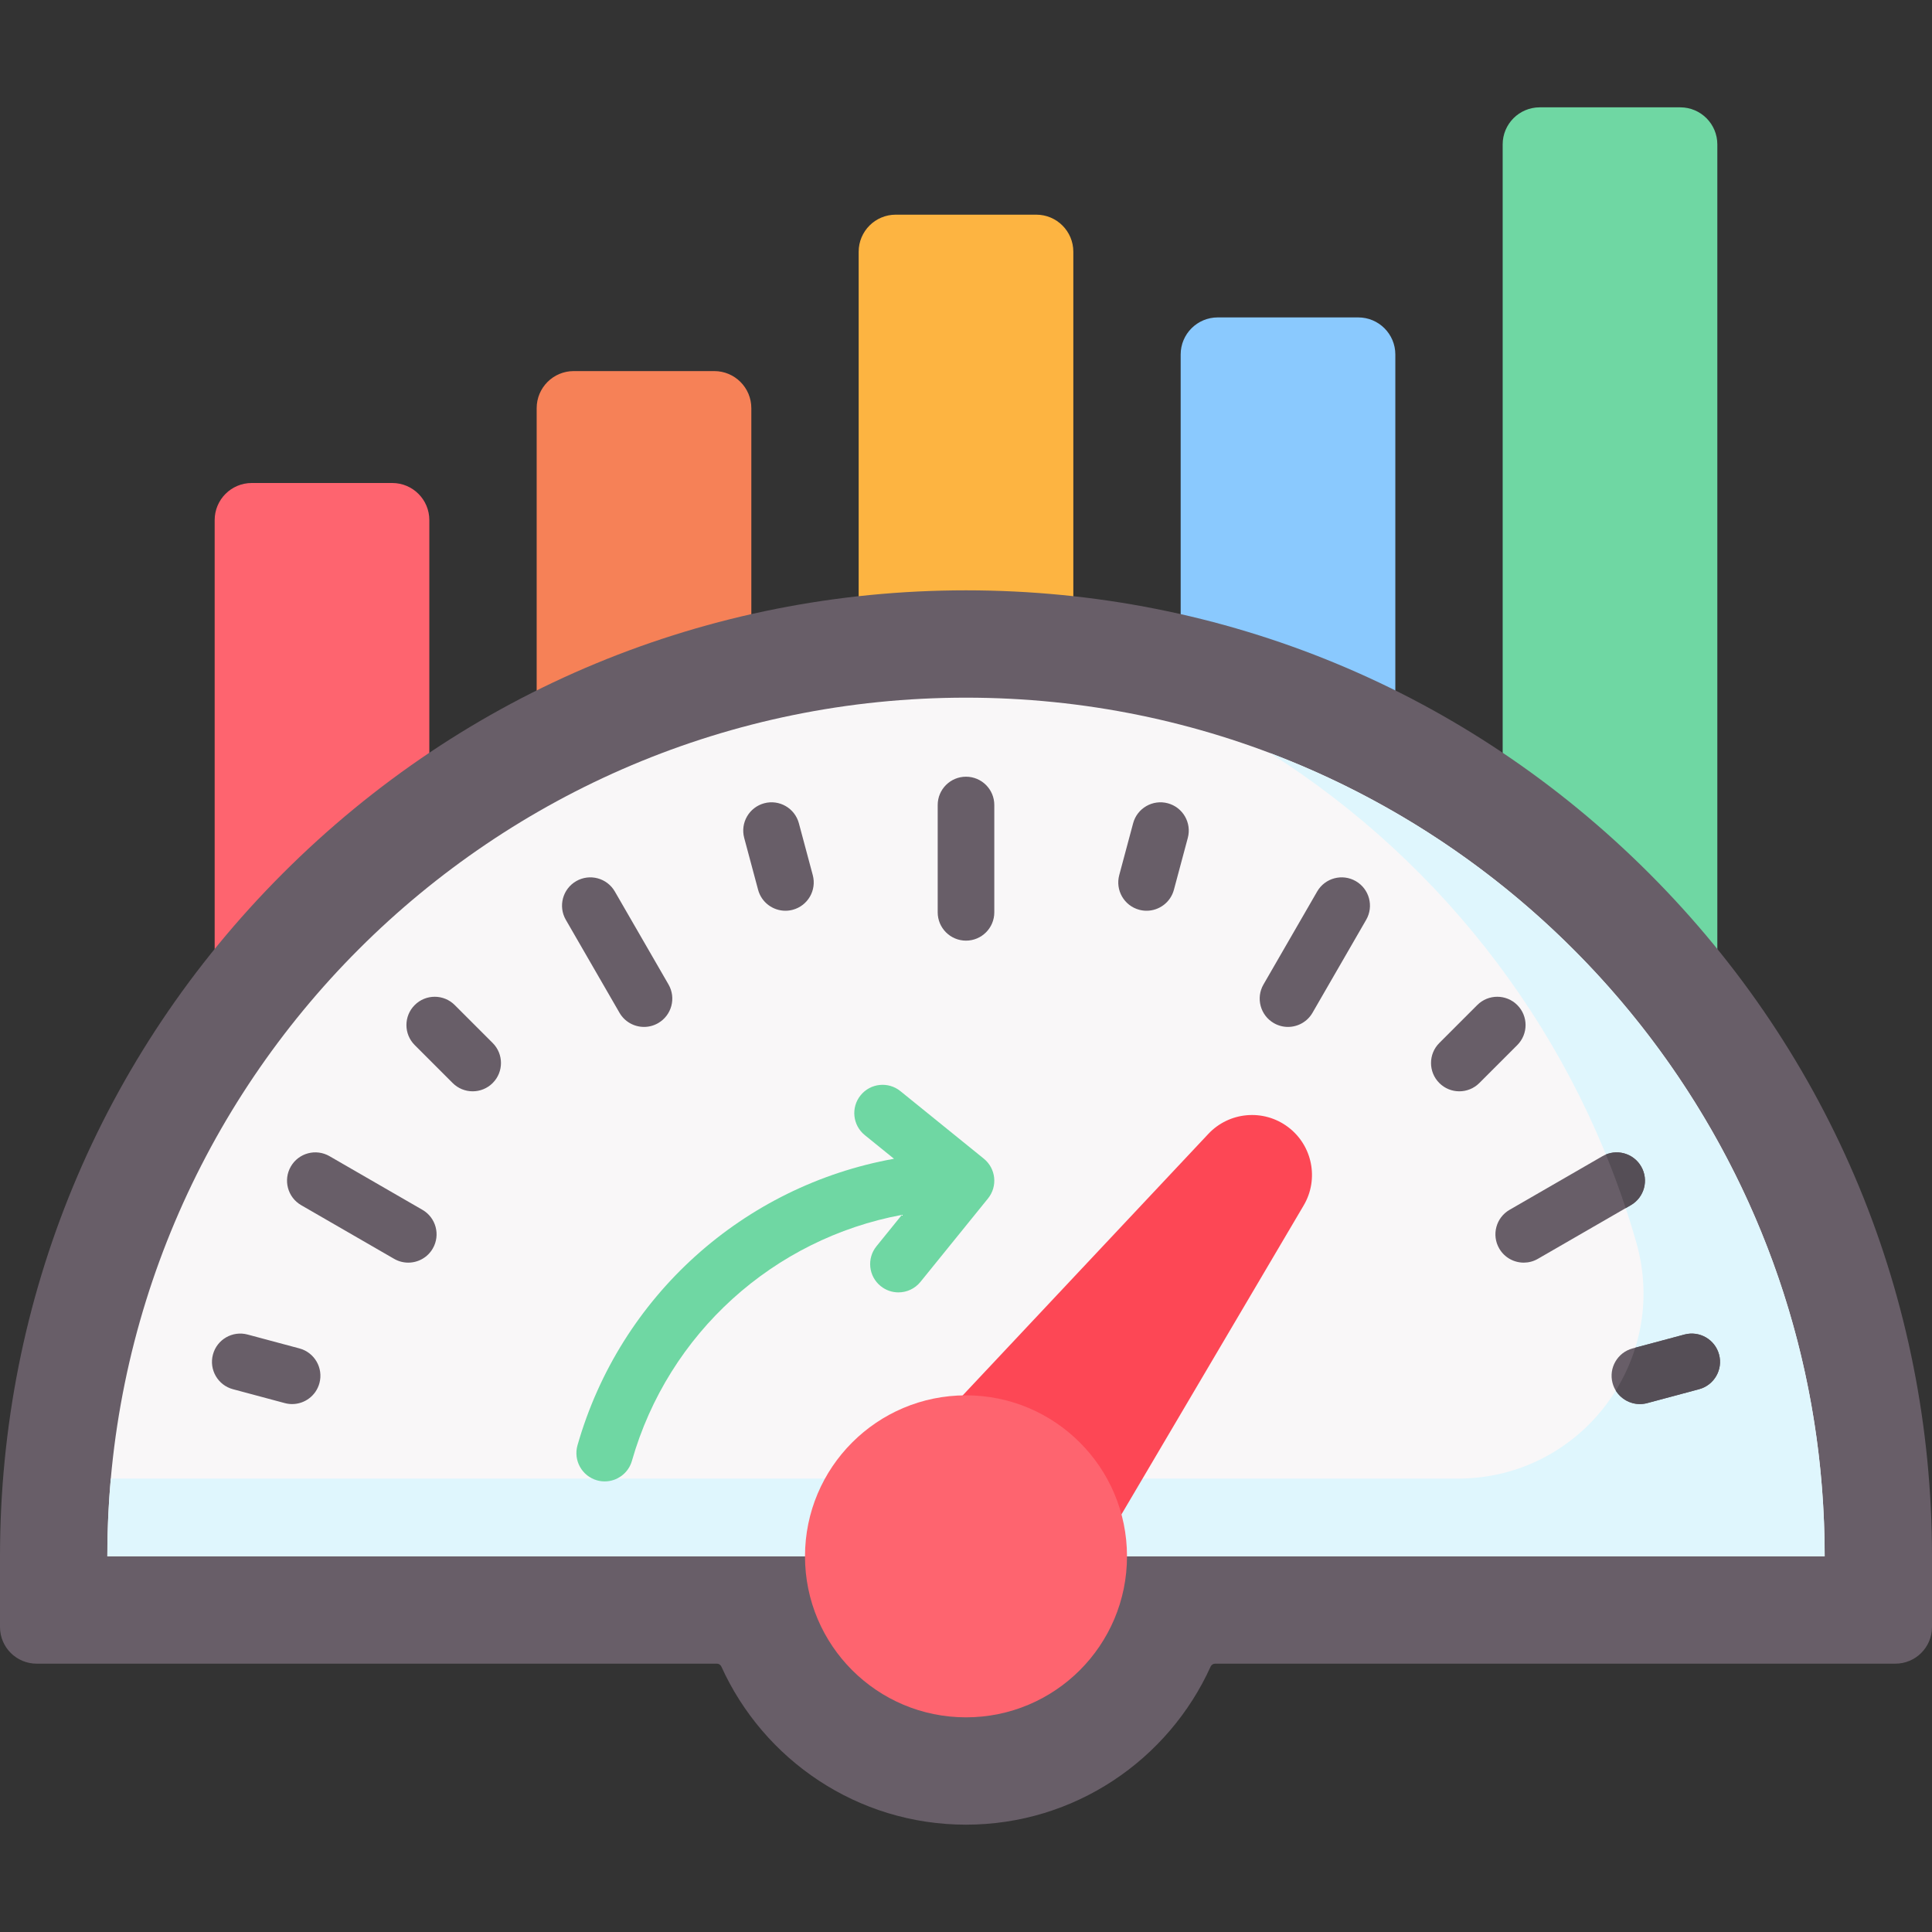
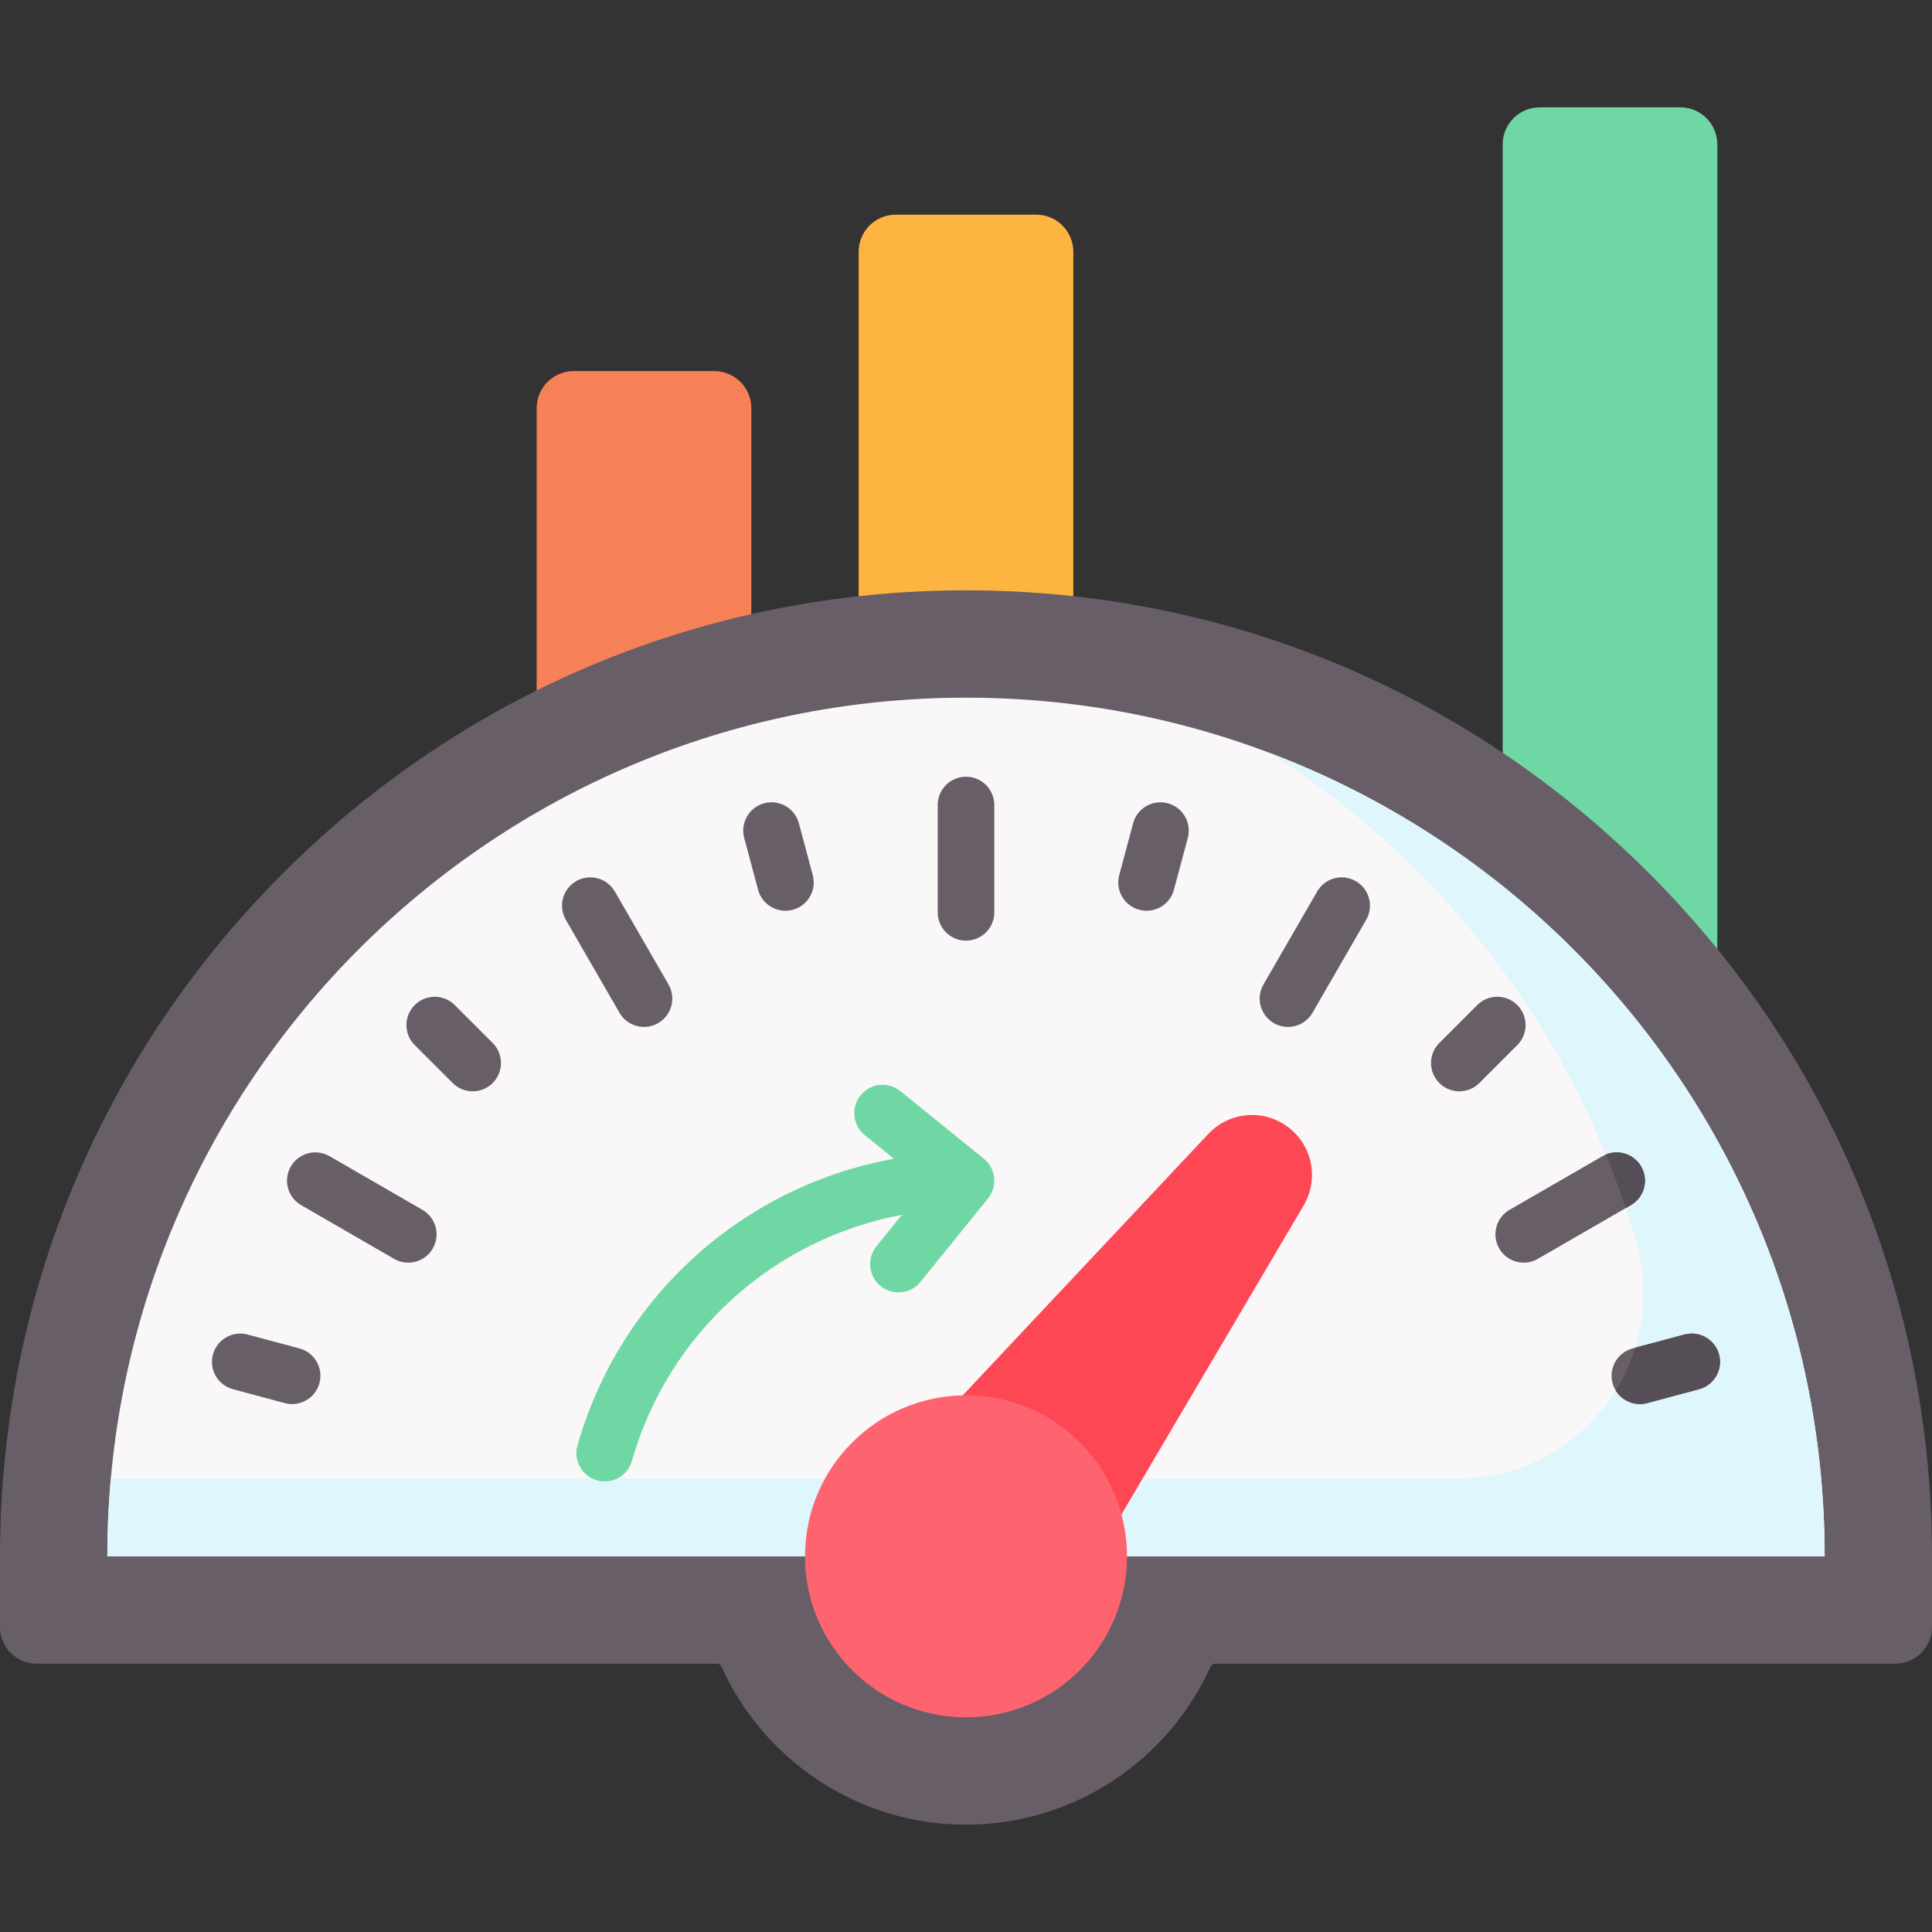
<svg xmlns="http://www.w3.org/2000/svg" id="Capa_1" enable-background="new 0 0 512 512" height="512" viewBox="0 0 512 512" width="512">
  <rect x="0" y="0" width="512" height="512" fill="#333333" stroke="none" />
  <g>
-     <path d="m103.951 327.111h-37.236c-5.427 0-9.826-4.399-9.826-9.826v-179.459c0-5.427 4.399-9.826 9.826-9.826h37.236c5.427 0 9.826 4.399 9.826 9.826v179.458c.001 5.428-4.399 9.827-9.826 9.827z" fill="#fe646f" />
    <path d="m189.285 327.111h-37.236c-5.427 0-9.826-4.399-9.826-9.826v-209.119c0-5.427 4.399-9.826 9.826-9.826h37.236c5.427 0 9.826 4.399 9.826 9.826v209.119c0 5.427-4.399 9.826-9.826 9.826z" fill="#f68157" />
    <path d="m274.618 327.111h-37.236c-5.427 0-9.826-4.399-9.826-9.826v-250.57c0-5.427 4.399-9.826 9.826-9.826h37.236c5.427 0 9.826 4.399 9.826 9.826v250.57c0 5.427-4.399 9.826-9.826 9.826z" fill="#fdb441" />
-     <path d="m359.951 327.111h-37.236c-5.427 0-9.826-4.399-9.826-9.826v-223.341c0-5.427 4.399-9.826 9.826-9.826h37.236c5.427 0 9.826 4.399 9.826 9.826v223.341c.001 5.427-4.399 9.826-9.826 9.826z" fill="#8ac9fe" />
    <path d="m445.285 327.111h-37.236c-5.427 0-9.826-4.399-9.826-9.826v-279.014c0-5.427 4.399-9.826 9.826-9.826h37.236c5.427 0 9.826 4.399 9.826 9.826v279.014c0 5.427-4.399 9.826-9.826 9.826z" fill="#6fd7a3" />
    <path d="m512 412.445c0-68.38-26.628-132.667-74.98-181.02-48.353-48.352-112.64-74.981-181.02-74.981s-132.667 26.628-181.02 74.981c-48.352 48.352-74.98 112.64-74.98 181.02v18.733c0 5.363 4.348 9.711 9.711 9.711h180.261c.52 0 .988.307 1.202.781 11.169 24.676 36.025 41.886 64.825 41.886s53.657-17.21 64.825-41.886c.215-.474.682-.781 1.202-.781h180.261c5.363 0 9.711-4.348 9.711-9.711v-18.733z" fill="#685e68" />
    <path d="m28.444 412.445c0-125.676 101.88-227.556 227.556-227.556s227.556 101.88 227.556 227.556z" fill="#f9f7f8" />
    <path d="m336.515 199.543c46.552 29.529 81.649 75.497 97.125 129.738 8.947 31.359-14.66 62.559-47.271 62.559h-357.004c-.609 6.787-.92 13.659-.92 20.604h455.112c-.001-97.327-61.104-180.384-147.042-212.901z" fill="#dff6fd" />
    <path d="m287.289 418.133-45.511-34.133 78.44-83.501c5.544-5.901 14.638-6.691 21.115-1.832 6.477 4.858 8.266 13.81 4.153 20.784z" fill="#fd4755" />
    <circle cx="256" cy="412.445" fill="#fe646f" r="42.667" />
    <path d="m256 249.278c-4.142 0-7.5-3.358-7.5-7.5v-28.444c0-4.142 3.358-7.5 7.5-7.5s7.5 3.358 7.5 7.5v28.444c0 4.142-3.358 7.5-7.5 7.5zm-45.911-8.178c4.001-1.072 6.375-5.185 5.303-9.186l-3.681-13.738c-1.072-4-5.185-6.373-9.186-5.303-4.001 1.072-6.375 5.185-5.303 9.186l3.681 13.738c.898 3.351 3.928 5.561 7.24 5.561.642-.001 1.295-.084 1.946-.258zm-79.522 45.912c2.929-2.929 2.929-7.678 0-10.606l-10.057-10.057c-2.929-2.929-7.678-2.929-10.606 0-2.929 2.929-2.929 7.678 0 10.606l10.057 10.057c1.464 1.464 3.384 2.197 5.303 2.197s3.838-.733 5.303-2.197zm-45.911 79.521c1.072-4.001-1.302-8.114-5.303-9.186l-13.738-3.681c-4-1.07-8.114 1.302-9.186 5.303s1.302 8.114 5.303 9.186l13.738 3.681c.65.174 1.303.257 1.946.257 3.311.001 6.342-2.209 7.24-5.56zm89.761-95.395c3.587-2.071 4.816-6.658 2.745-10.245l-14.223-24.634c-2.071-3.587-6.659-4.817-10.245-2.745-3.587 2.071-4.816 6.658-2.745 10.245l14.223 24.634c1.389 2.406 3.91 3.751 6.502 3.751 1.272 0 2.562-.324 3.743-1.006zm-59.724 59.723c2.071-3.587.842-8.174-2.745-10.245l-24.633-14.222c-3.587-2.072-8.174-.843-10.245 2.745-2.071 3.587-.842 8.174 2.745 10.245l24.633 14.222c1.181.682 2.471 1.006 3.743 1.006 2.592.001 5.113-1.345 6.502-3.751zm196.405-95.064 3.681-13.738c1.072-4.001-1.302-8.114-5.303-9.186-3.997-1.069-8.114 1.302-9.186 5.303l-3.681 13.738c-1.072 4.001 1.302 8.114 5.303 9.186.65.174 1.303.257 1.946.257 3.311 0 6.342-2.21 7.24-5.56zm80.941 51.215 10.057-10.057c2.929-2.929 2.929-7.678 0-10.606-2.929-2.929-7.678-2.929-10.606 0l-10.057 10.057c-2.929 2.929-2.929 7.678 0 10.606 1.464 1.464 3.384 2.197 5.303 2.197s3.839-.733 5.303-2.197zm44.492 84.824 13.738-3.681c4.001-1.072 6.375-5.185 5.303-9.186s-5.183-6.372-9.186-5.303l-13.738 3.681c-4.001 1.072-6.375 5.185-5.303 9.186.898 3.351 3.928 5.561 7.24 5.561.642 0 1.295-.084 1.946-.258zm-88.703-103.443 14.222-24.634c2.071-3.587.842-8.174-2.745-10.245-3.588-2.073-8.175-.842-10.245 2.745l-14.222 24.634c-2.071 3.587-.842 8.174 2.745 10.245 1.181.682 2.471 1.006 3.743 1.006 2.592 0 5.113-1.345 6.502-3.751zm59.724 65.213 24.633-14.222c3.587-2.071 4.816-6.658 2.745-10.245-2.071-3.588-6.659-4.816-10.245-2.745l-24.633 14.222c-3.587 2.071-4.816 6.658-2.745 10.245 1.389 2.406 3.91 3.751 6.502 3.751 1.272.001 2.562-.324 3.743-1.006z" fill="#685e68" />
    <path d="m430.829 320.167 1.356-.783c3.587-2.071 4.816-6.658 2.745-10.245-1.902-3.295-5.928-4.6-9.35-3.186 1.902 4.663 3.654 9.403 5.249 14.214z" fill="#554e56" />
    <path d="m434.584 372.094c.643 0 1.296-.083 1.946-.257l13.738-3.681c4.001-1.072 6.375-5.185 5.303-9.186s-5.183-6.372-9.186-5.303l-13.008 3.486c-1.242 4.011-2.992 7.829-5.182 11.365 1.357 2.21 3.786 3.576 6.389 3.576z" fill="#554e56" />
    <path d="m260.72 307.06-22.105-17.901c-3.218-2.606-7.941-2.111-10.548 1.109-2.607 3.219-2.11 7.941 1.109 10.548l7.741 6.269c-39.769 7.151-72.573 36.308-83.877 75.943-1.136 3.983 1.172 8.133 5.155 9.27.688.196 1.38.29 2.061.29 3.265 0 6.269-2.149 7.208-5.445 9.665-33.889 37.61-58.868 71.547-65.191l-6.74 8.323c-2.607 3.219-2.11 7.941 1.109 10.548 1.389 1.125 3.057 1.672 4.715 1.672 2.185 0 4.351-.951 5.833-2.781l17.9-22.105c2.607-3.219 2.111-7.942-1.108-10.549z" fill="#6fd7a3" />
  </g>
</svg>